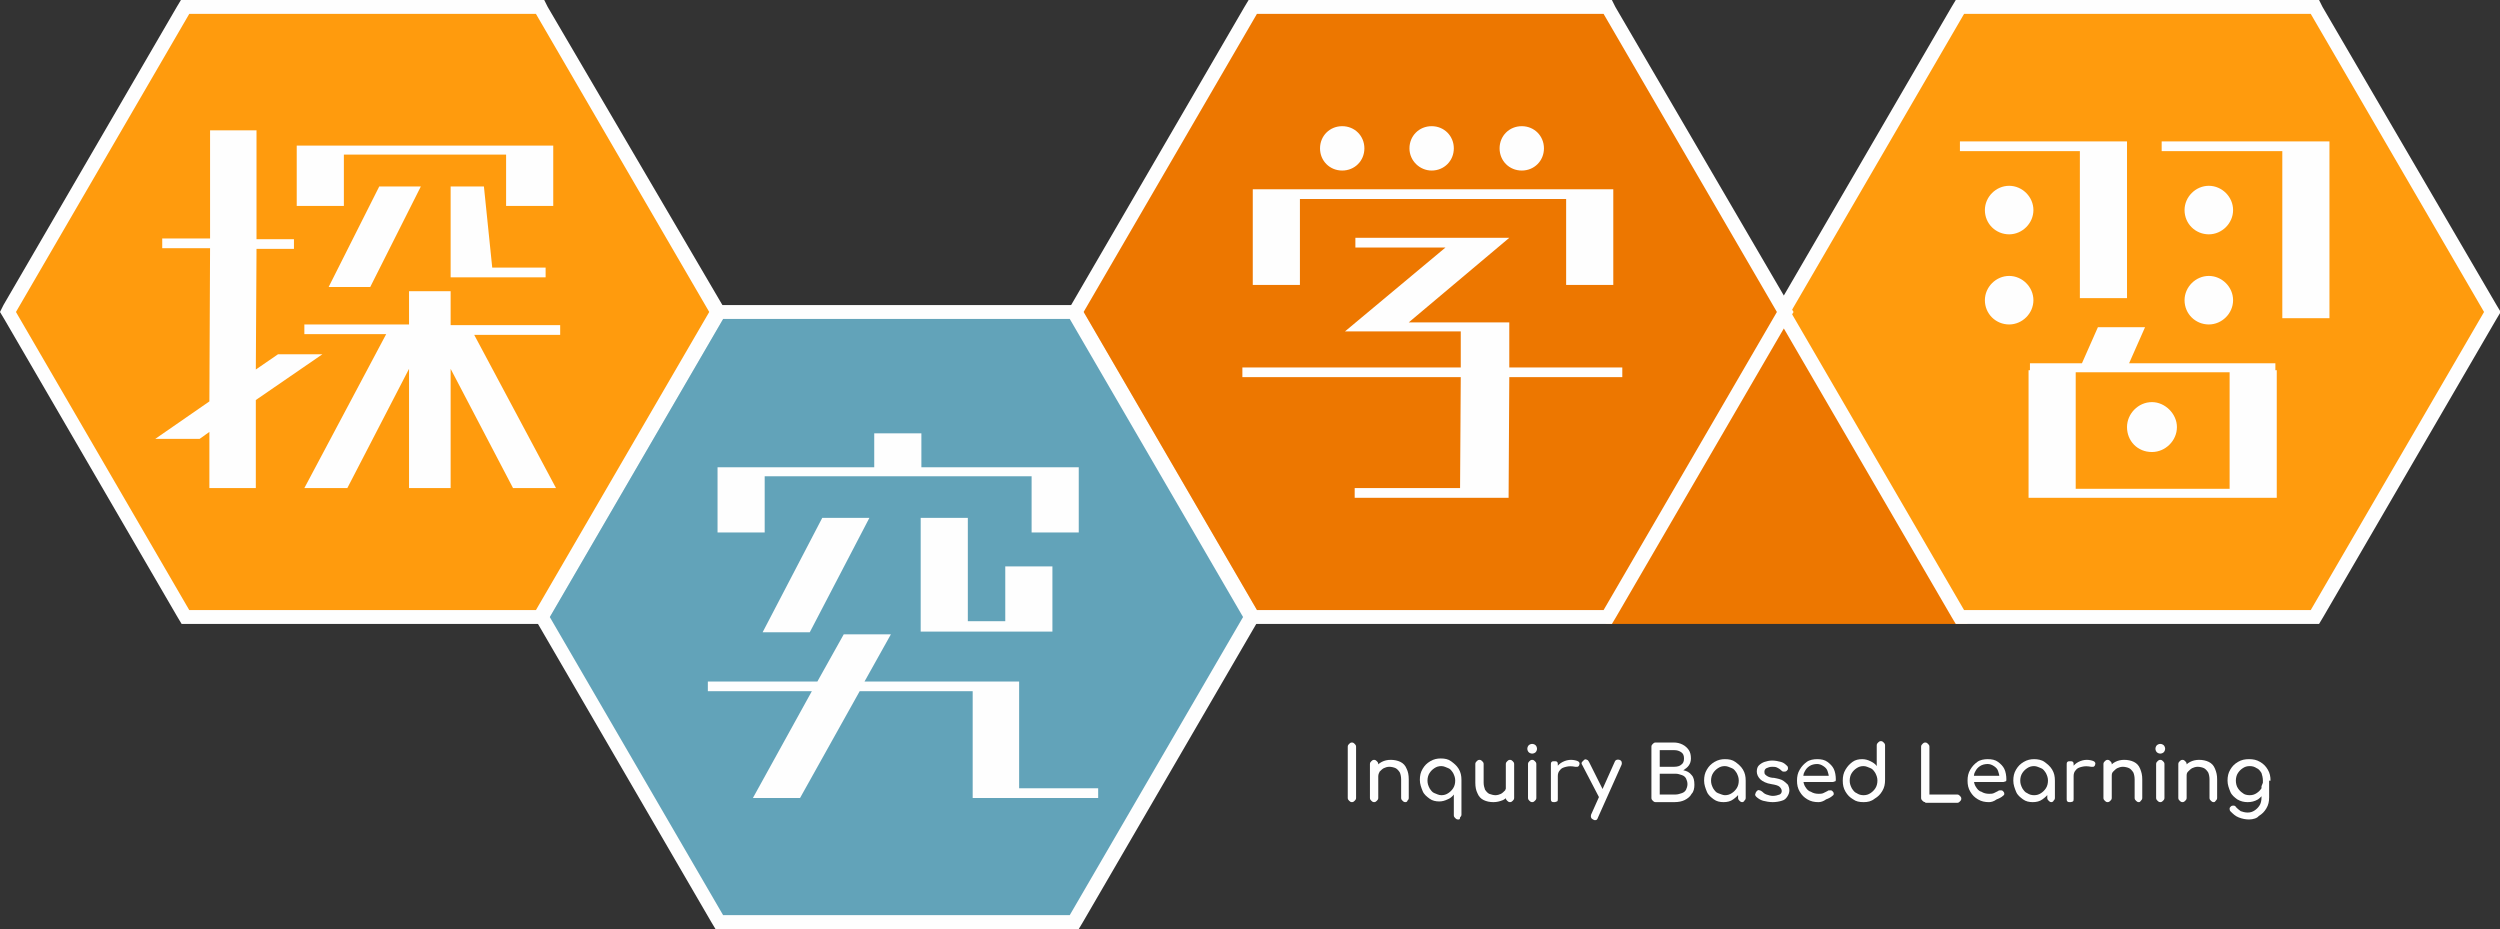
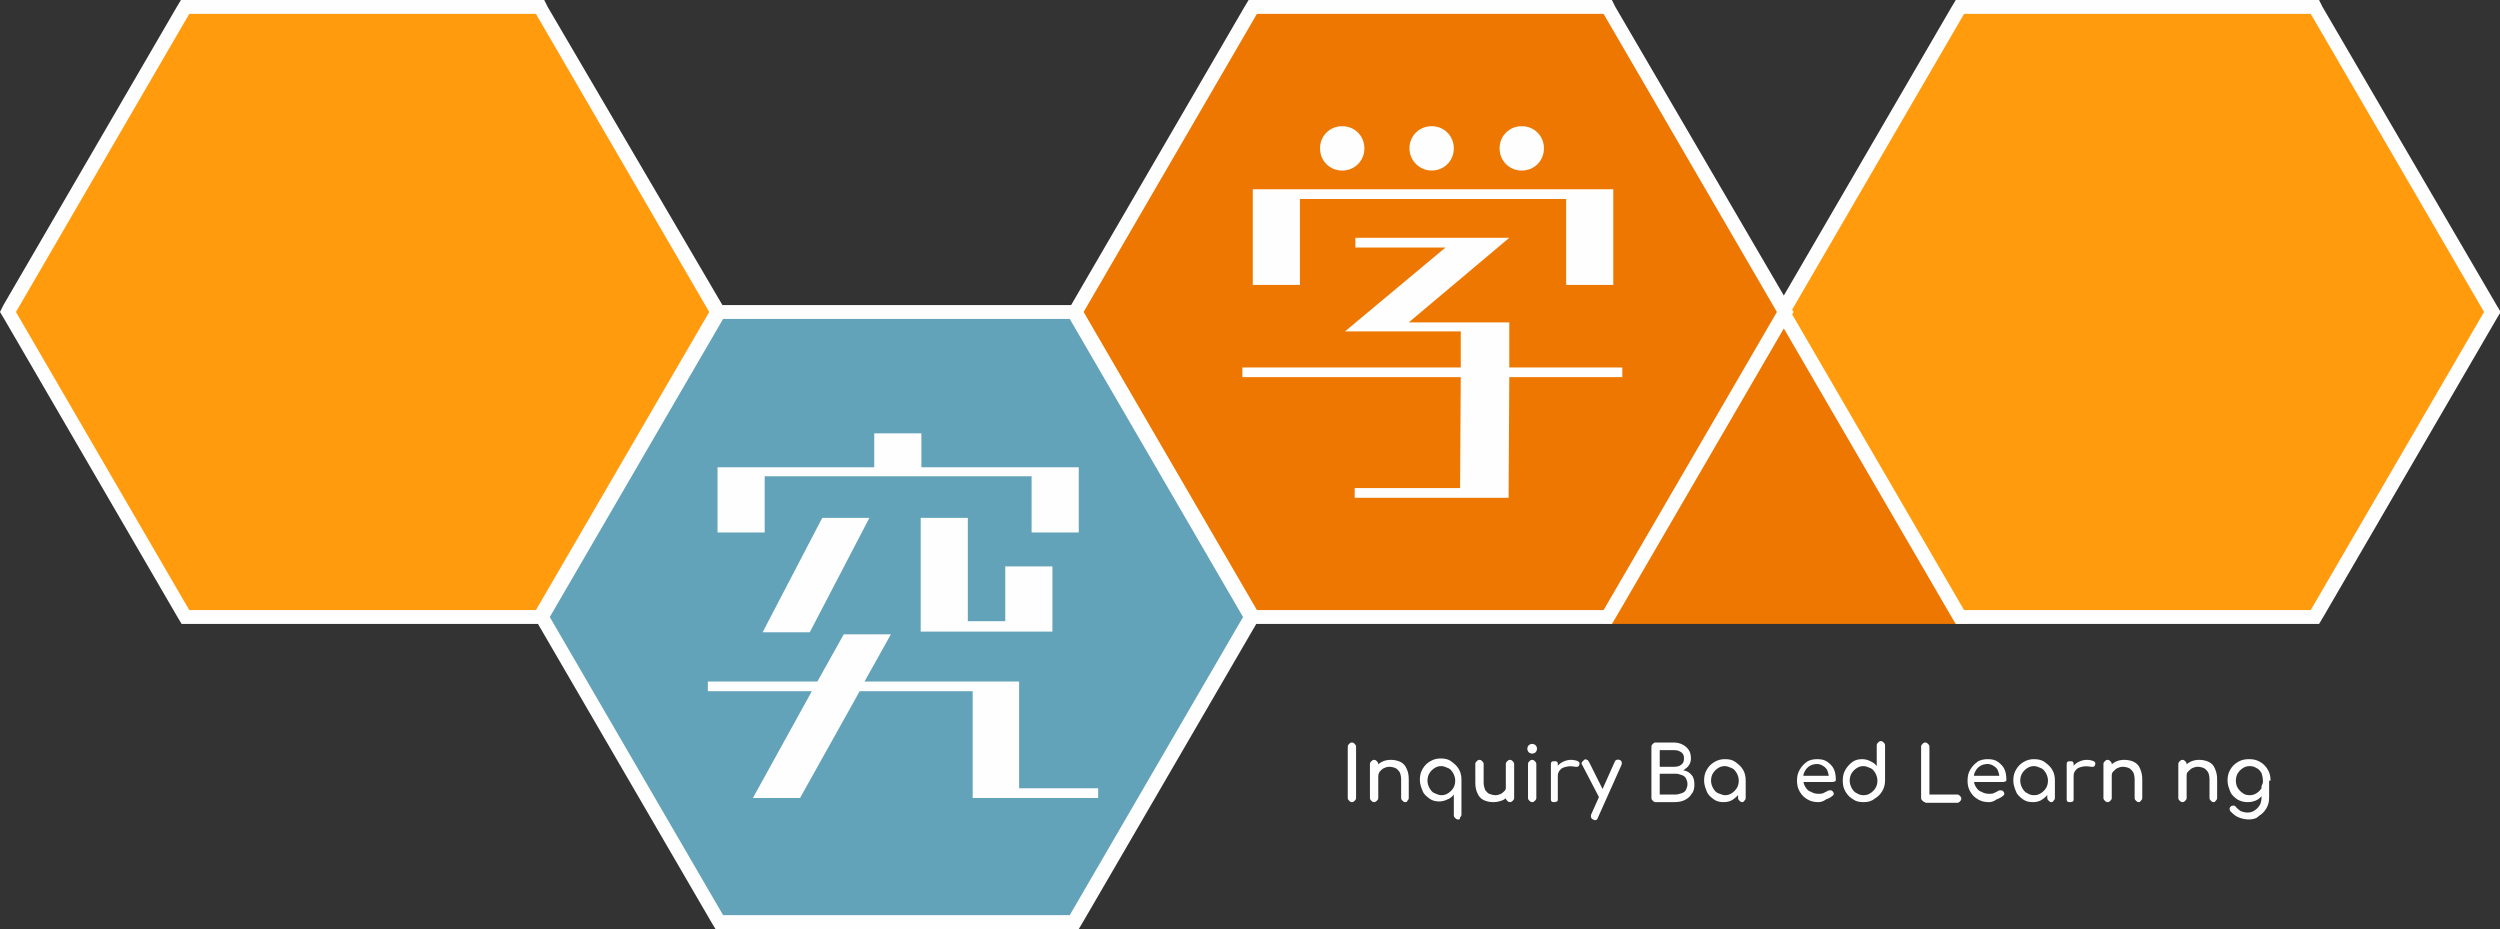
<svg xmlns="http://www.w3.org/2000/svg" version="1.1" id="ttl_探究学習" x="0px" y="0px" viewBox="0 0 360.6 134" style="enable-background:new 0 0 360.6 134;" xml:space="preserve">
  <rect x="0" y="0" width="360.6" height="134" fill="#333333" stroke="none" />
  <style type="text/css">
	.st0{fill-rule:evenodd;clip-rule:evenodd;fill:#ED7700;}
	.st1{fill-rule:evenodd;clip-rule:evenodd;fill:#FF9B0D;}
	.st2{fill:#FEFEFE;}
	.st3{fill-rule:evenodd;clip-rule:evenodd;fill:#62A3B9;}
	.st4{enable-background:new    ;}
</style>
  <g id="三角形_1">
    <polygon class="st0" points="257.7,44.8 283.8,90 231.6,90  " />
  </g>
  <g id="多角形_1">
    <polygon class="st1" points="282.7,89 257.2,45 282.7,1 333.9,1 359.5,45 333.9,89  " />
    <path class="st2" d="M333.3,2l25,43l-25,43h-50l-25-43l25-43H333.3 M334.5,0h-1.2h-50h-1.2l-0.6,1l-25,43l-0.6,1l0.6,1l25,43l0.6,1   h1.2h50h1.2l0.6-1l25-43l0.6-1l-0.6-1L335,1L334.5,0L334.5,0z" />
  </g>
  <g id="多角形_1-2">
    <polygon class="st0" points="180.7,89 155.2,45 180.7,1 231.9,1 257.5,45 231.9,89  " />
    <path class="st2" d="M231.3,2l25,43l-25,43h-50l-25-43l25-43H231.3 M232.5,0h-1.2h-50h-1.2l-0.6,1l-25,43l-0.6,1l0.6,1l25,43l0.6,1   h1.2h50h1.2l0.6-1l25-43l0.6-1l-0.6-1L233,1L232.5,0L232.5,0z" />
  </g>
  <g id="多角形_1-3">
    <polygon class="st3" points="103.7,133 78.2,89 103.7,45 154.9,45 180.5,89 154.9,133  " />
    <path class="st2" d="M154.3,46l25,43l-25,43h-50l-25-43l25-43H154.3 M155.5,44h-1.2h-50h-1.2l-0.6,1l-25,43L77,89l0.6,1l25,43   l0.6,1h1.2h50h1.2l0.6-1l25-43l0.6-1l-0.6-1l-25-43L155.5,44L155.5,44z" />
  </g>
  <g id="多角形_1-4">
    <polygon class="st1" points="26.7,89 1.2,45 26.7,1 77.9,1 103.5,45 77.9,89  " />
    <path class="st2" d="M77.3,2l25,43l-25,43h-50l-25-43l25-43H77.3 M78.5,0h-1.2h-50h-1.2l-0.6,1l-25,43L0,45l0.6,1l25,43l0.6,1h1.2   h50h1.2l0.6-1l25-43l0.6-1l-0.6-1L79,1L78.5,0L78.5,0z" />
  </g>
  <g class="st4">
-     <path class="st2" d="M300.1,21.8h-17.4v-1.4h24.1V43h-6.8V21.8z M286.3,30.3c0-1.9,1.6-3.5,3.5-3.5s3.5,1.6,3.5,3.5   c0,1.9-1.6,3.5-3.5,3.5S286.3,32.3,286.3,30.3z M286.3,43.3c0-1.9,1.6-3.5,3.5-3.5s3.5,1.6,3.5,3.5c0,1.9-1.6,3.5-3.5,3.5   S286.3,45.3,286.3,43.3z M292.6,53.4h0.2v-1h7.5l2.3-5.2h6.8l-2.3,5.2h21.1v1h0.2v18.4h-35.8V53.4z M299.4,70.5h22.2V53.7h-22.2   V70.5z M306.8,61.6c0-1.9,1.6-3.6,3.6-3.6c1.9,0,3.6,1.7,3.6,3.6c0,2-1.7,3.6-3.6,3.6C308.3,65.2,306.8,63.6,306.8,61.6z    M311.9,20.4H336v25.5h-6.8V21.8h-17.4V20.4z M315.1,30.3c0-1.9,1.6-3.5,3.5-3.5s3.5,1.6,3.5,3.5c0,1.9-1.6,3.5-3.5,3.5   S315.1,32.3,315.1,30.3z M315.1,43.3c0-1.9,1.6-3.5,3.5-3.5s3.5,1.6,3.5,3.5c0,1.9-1.6,3.5-3.5,3.5S315.1,45.3,315.1,43.3z" />
-   </g>
+     </g>
  <g class="st4">
    <path class="st2" d="M208.5,35.7h-13v-1.4h22.2l-14.5,12.2h14.5v1.4V53H234v1.4h-16.3l-0.1,17.4h-22.2v-1.4h15.2l0.1-16h-31.5V53   h31.5v-5.2h-16.7L208.5,35.7z M180.7,27.3h52v13.8h-6.8V28.7h-38.4v12.4h-6.8V27.3z M190.4,21.4c0-1.8,1.4-3.2,3.2-3.2   s3.2,1.4,3.2,3.2s-1.4,3.2-3.2,3.2S190.4,23.2,190.4,21.4z M203.3,21.4c0-1.8,1.4-3.2,3.2-3.2c1.8,0,3.2,1.4,3.2,3.2   s-1.4,3.2-3.2,3.2C204.8,24.6,203.3,23.2,203.3,21.4z M216.3,21.4c0-1.8,1.4-3.2,3.2-3.2c1.8,0,3.2,1.4,3.2,3.2s-1.4,3.2-3.2,3.2   C217.7,24.6,216.3,23.2,216.3,21.4z" />
  </g>
  <g class="st4">
    <path class="st2" d="M117.1,99.7h-15v-1.4h15.8l3.8-6.8h6.8l-3.8,6.8h22.3v15.4h11.4v1.4h-18.1V99.7h-16.3l-8.6,15.4h-6.8   L117.1,99.7z M103.4,67.4h22.7v-4.9h6.8v4.9h22.7v9.4h-6.8v-8.1h-38.5v8.1h-6.8V67.4z M118.6,74.7h6.8l-8.6,16.5H110L118.6,74.7z    M132.8,74.7h6.8v14.9h5.4v-7.9h6.8v9.4h-19V74.7z" />
  </g>
  <g class="st4">
-     <path class="st2" d="M30.2,62.3l-1.4,1h-6.4l7.8-5.4l0.1-22.1h-6.9v-1.4h6.9V18.8H37v15.7h5.4v1.4H37l-0.1,17.4l3.2-2.2h6.4   l-9.6,6.6v12.7h-6.7V62.3z M42.8,21h37v8.7H73v-7.4H49.6v7.4h-6.8V21z M55.7,48.2H43.9v-1.4H59V42h6v4.9h15.8v1.4H68.4l11.8,22.1   H74L65,53.2v17.2h-6V53.2l-8.9,17.2h-6.2L55.7,48.2z M54.7,26.9h6l-7.3,14.5h-6L54.7,26.9z M65,26.9h4.8L71,38.6h7.7V40H65V26.9z" />
-   </g>
+     </g>
  <g class="st4">
    <path class="st2" d="M195,115.7c-0.2,0-0.3-0.1-0.4-0.2s-0.2-0.2-0.2-0.4v-7.4c0-0.2,0.1-0.3,0.2-0.4c0.1-0.1,0.2-0.2,0.4-0.2   c0.2,0,0.3,0.1,0.4,0.2c0.1,0.1,0.2,0.2,0.2,0.4v7.4c0,0.2-0.1,0.3-0.2,0.4C195.3,115.6,195.2,115.7,195,115.7z" />
    <path class="st2" d="M198.2,115.7c-0.2,0-0.3-0.1-0.4-0.2c-0.1-0.1-0.2-0.2-0.2-0.4v-4.9c0-0.2,0.1-0.3,0.2-0.4   c0.1-0.1,0.2-0.2,0.4-0.2c0.2,0,0.3,0.1,0.4,0.2c0.1,0.1,0.2,0.2,0.2,0.4v4.9c0,0.2-0.1,0.3-0.2,0.4   C198.5,115.6,198.4,115.7,198.2,115.7z M202.7,115.7c-0.2,0-0.3-0.1-0.4-0.2s-0.2-0.2-0.2-0.4v-2.7c0-0.4-0.1-0.8-0.2-1   c-0.2-0.3-0.4-0.5-0.6-0.6s-0.6-0.2-0.9-0.2c-0.3,0-0.6,0.1-0.8,0.2c-0.2,0.1-0.4,0.3-0.6,0.5c-0.1,0.2-0.2,0.4-0.2,0.7h-0.7   c0-0.5,0.1-0.9,0.3-1.2c0.2-0.4,0.5-0.7,0.9-0.9c0.4-0.2,0.8-0.3,1.3-0.3c0.5,0,1,0.1,1.4,0.3c0.4,0.2,0.7,0.5,0.9,1   c0.2,0.4,0.3,0.9,0.3,1.5v2.7c0,0.2-0.1,0.3-0.2,0.4C203,115.6,202.9,115.7,202.7,115.7z" />
    <path class="st2" d="M210.3,118.2c-0.2,0-0.3-0.1-0.4-0.2c-0.1-0.1-0.2-0.2-0.2-0.4v-3c-0.2,0.3-0.6,0.6-0.9,0.7   c-0.4,0.2-0.8,0.3-1.2,0.3c-0.5,0-1-0.1-1.4-0.4c-0.4-0.3-0.8-0.6-1-1.1c-0.2-0.5-0.4-1-0.4-1.6c0-0.6,0.1-1.1,0.4-1.6   s0.6-0.8,1.1-1.1c0.5-0.3,1-0.4,1.5-0.4c0.6,0,1.1,0.1,1.5,0.4s0.8,0.6,1.1,1.1c0.3,0.5,0.4,1,0.4,1.6v5c0,0.2-0.1,0.3-0.2,0.4   C210.6,118.2,210.5,118.2,210.3,118.2z M207.9,114.7c0.4,0,0.7-0.1,1-0.3s0.5-0.4,0.7-0.7c0.2-0.3,0.3-0.7,0.3-1.1   c0-0.4-0.1-0.7-0.3-1.1c-0.2-0.3-0.4-0.6-0.7-0.7s-0.6-0.3-1-0.3c-0.4,0-0.7,0.1-1,0.3s-0.5,0.4-0.7,0.7s-0.3,0.7-0.3,1.1   c0,0.4,0.1,0.7,0.3,1.1c0.2,0.3,0.4,0.6,0.7,0.7S207.5,114.7,207.9,114.7z" />
    <path class="st2" d="M215.4,115.7c-0.5,0-1-0.1-1.4-0.3c-0.4-0.2-0.7-0.5-0.9-1c-0.2-0.4-0.3-0.9-0.3-1.5v-2.7   c0-0.2,0.1-0.3,0.2-0.4c0.1-0.1,0.2-0.2,0.4-0.2c0.2,0,0.3,0.1,0.4,0.2c0.1,0.1,0.2,0.2,0.2,0.4v2.7c0,0.4,0.1,0.7,0.2,1   c0.2,0.3,0.4,0.5,0.6,0.6c0.3,0.1,0.6,0.2,0.9,0.2c0.3,0,0.6-0.1,0.8-0.2c0.2-0.1,0.4-0.3,0.6-0.5c0.1-0.2,0.2-0.5,0.2-0.7h0.7   c0,0.5-0.1,0.9-0.3,1.2c-0.2,0.4-0.5,0.7-0.9,0.9C216.3,115.6,215.9,115.7,215.4,115.7z M217.8,115.7c-0.2,0-0.3-0.1-0.4-0.2   c-0.1-0.1-0.2-0.2-0.2-0.4v-4.9c0-0.2,0.1-0.3,0.2-0.4s0.2-0.2,0.4-0.2c0.2,0,0.3,0.1,0.4,0.2s0.2,0.2,0.2,0.4v4.9   c0,0.2-0.1,0.3-0.2,0.4C218.1,115.6,218,115.7,217.8,115.7z" />
    <path class="st2" d="M221,108.7c-0.2,0-0.4-0.1-0.5-0.2c-0.1-0.1-0.2-0.3-0.2-0.5s0.1-0.4,0.2-0.5c0.1-0.1,0.3-0.2,0.5-0.2   c0.2,0,0.4,0.1,0.5,0.2c0.1,0.1,0.2,0.3,0.2,0.5s-0.1,0.4-0.2,0.5C221.4,108.6,221.2,108.7,221,108.7z M221,115.7   c-0.2,0-0.3-0.1-0.4-0.2c-0.1-0.1-0.2-0.2-0.2-0.4v-4.9c0-0.2,0.1-0.3,0.2-0.4c0.1-0.1,0.2-0.2,0.4-0.2c0.2,0,0.3,0.1,0.4,0.2   c0.1,0.1,0.2,0.2,0.2,0.4v4.9c0,0.2-0.1,0.3-0.2,0.4C221.3,115.6,221.2,115.7,221,115.7z" />
    <path class="st2" d="M224.2,115.7c-0.2,0-0.3,0-0.4-0.1c-0.1-0.1-0.1-0.2-0.1-0.4v-4.9c0-0.2,0-0.3,0.1-0.4   c0.1-0.1,0.2-0.1,0.4-0.1c0.2,0,0.3,0,0.4,0.1s0.1,0.2,0.1,0.4v4.9c0,0.2,0,0.3-0.1,0.4C224.5,115.6,224.4,115.7,224.2,115.7z    M224.2,111.9c0-0.4,0.1-0.8,0.3-1.2c0.2-0.3,0.5-0.6,0.9-0.8c0.4-0.2,0.8-0.3,1.2-0.3s0.8,0.1,1,0.2s0.3,0.3,0.2,0.5   c0,0.1-0.1,0.2-0.1,0.2c-0.1,0.1-0.1,0.1-0.2,0.1c-0.1,0-0.2,0-0.3,0c-0.5-0.1-0.9-0.1-1.3,0s-0.7,0.2-0.9,0.5   c-0.2,0.2-0.3,0.5-0.3,0.8H224.2z" />
    <path class="st2" d="M231.4,115.4c-0.1,0.1-0.3,0.1-0.4,0c-0.1,0-0.2-0.1-0.3-0.3l-2.5-4.8c-0.1-0.1-0.1-0.3,0-0.4   c0.1-0.1,0.2-0.2,0.3-0.3c0.1-0.1,0.3-0.1,0.4,0c0.1,0,0.2,0.1,0.3,0.3l2.4,4.8c0.1,0.1,0.1,0.3,0.1,0.4   C231.6,115.3,231.5,115.4,231.4,115.4z M230.1,118.3c-0.1,0-0.2,0-0.3-0.1c-0.3-0.1-0.4-0.4-0.3-0.7l3.4-7.6   c0.1-0.3,0.4-0.4,0.7-0.3c0.3,0.1,0.4,0.4,0.3,0.7l-3.4,7.6C230.4,118.2,230.3,118.3,230.1,118.3z" />
    <path class="st2" d="M238.8,115.7c-0.2,0-0.3-0.1-0.4-0.2c-0.1-0.1-0.2-0.2-0.2-0.4v-7.4c0-0.2,0.1-0.3,0.2-0.4   c0.1-0.1,0.2-0.2,0.4-0.2h2.6c0.5,0,0.9,0.1,1.3,0.3s0.7,0.5,0.9,0.8s0.3,0.7,0.3,1.2c0,0.4-0.1,0.7-0.3,1   c-0.2,0.3-0.5,0.5-0.8,0.7c0.5,0.1,0.9,0.3,1.2,0.7c0.3,0.3,0.4,0.8,0.4,1.4c0,0.5-0.1,1-0.4,1.3c-0.2,0.4-0.6,0.7-1,0.9   c-0.4,0.2-0.9,0.3-1.5,0.3H238.8z M239.4,110.6h2.1c0.4,0,0.8-0.1,1-0.3c0.3-0.2,0.4-0.5,0.4-0.9c0-0.4-0.1-0.7-0.4-0.9   c-0.3-0.2-0.6-0.3-1-0.3h-2.1V110.6z M239.4,114.6h2.3c0.3,0,0.6-0.1,0.9-0.2c0.3-0.1,0.5-0.3,0.6-0.5s0.2-0.5,0.2-0.8   c0-0.3-0.1-0.6-0.2-0.8c-0.1-0.2-0.3-0.4-0.6-0.5c-0.3-0.1-0.6-0.2-0.9-0.2h-2.3V114.6z" />
    <path class="st2" d="M248.6,115.7c-0.5,0-1-0.1-1.4-0.4c-0.4-0.3-0.8-0.6-1-1.1c-0.2-0.5-0.4-1-0.4-1.6c0-0.6,0.1-1.1,0.4-1.6   s0.6-0.8,1.1-1.1c0.5-0.3,1-0.4,1.5-0.4c0.6,0,1.1,0.1,1.5,0.4s0.8,0.6,1.1,1.1c0.3,0.5,0.4,1,0.4,1.6h-0.4c0,0.6-0.1,1.1-0.4,1.6   c-0.2,0.5-0.6,0.8-1,1.1S249.1,115.7,248.6,115.7z M248.8,114.7c0.4,0,0.7-0.1,1-0.3s0.5-0.4,0.7-0.7c0.2-0.3,0.3-0.7,0.3-1.1   c0-0.4-0.1-0.7-0.3-1.1c-0.2-0.3-0.4-0.6-0.7-0.7s-0.6-0.3-1-0.3c-0.4,0-0.7,0.1-1,0.3s-0.5,0.4-0.7,0.7s-0.3,0.7-0.3,1.1   c0,0.4,0.1,0.7,0.3,1.1c0.2,0.3,0.4,0.6,0.7,0.7S248.5,114.7,248.8,114.7z M251.3,115.7c-0.2,0-0.3-0.1-0.4-0.2   c-0.1-0.1-0.2-0.2-0.2-0.4v-1.7l0.2-1.2l0.9,0.4v2.5c0,0.2-0.1,0.3-0.2,0.4C251.6,115.6,251.4,115.7,251.3,115.7z" />
-     <path class="st2" d="M255.7,115.7c-0.5,0-1-0.1-1.4-0.2s-0.8-0.4-1-0.6c-0.1-0.1-0.2-0.3-0.1-0.4c0-0.1,0.1-0.3,0.2-0.4   c0.1-0.1,0.3-0.2,0.4-0.1c0.1,0,0.3,0.1,0.4,0.2c0.1,0.1,0.3,0.3,0.6,0.4c0.3,0.1,0.6,0.2,0.9,0.2c0.4,0,0.7-0.1,1-0.2   c0.2-0.1,0.3-0.3,0.3-0.5c0-0.2-0.1-0.4-0.3-0.6c-0.2-0.2-0.6-0.3-1.2-0.4c-0.7-0.1-1.3-0.4-1.6-0.7c-0.3-0.3-0.5-0.7-0.5-1.1   c0-0.4,0.1-0.7,0.3-0.9s0.5-0.4,0.8-0.5c0.3-0.1,0.7-0.2,1.1-0.2c0.5,0,0.9,0.1,1.3,0.2s0.7,0.4,0.9,0.6c0.1,0.1,0.1,0.2,0.1,0.4   c0,0.1-0.1,0.2-0.2,0.3c-0.1,0.1-0.3,0.1-0.4,0.1c-0.2,0-0.3-0.1-0.4-0.2c-0.2-0.2-0.4-0.3-0.6-0.4s-0.5-0.1-0.7-0.1   c-0.3,0-0.6,0.1-0.8,0.2c-0.2,0.1-0.3,0.3-0.3,0.5c0,0.1,0,0.3,0.1,0.4c0.1,0.1,0.2,0.2,0.4,0.3c0.2,0.1,0.5,0.2,0.9,0.2   c0.5,0.1,1,0.2,1.3,0.4c0.3,0.2,0.5,0.4,0.7,0.6c0.1,0.2,0.2,0.5,0.2,0.8c0,0.3-0.1,0.6-0.3,0.9c-0.2,0.3-0.4,0.5-0.8,0.6   C256.7,115.6,256.2,115.7,255.7,115.7z" />
    <path class="st2" d="M262.3,115.7c-0.6,0-1.1-0.1-1.6-0.4s-0.8-0.6-1.1-1.1c-0.3-0.5-0.4-1-0.4-1.6c0-0.6,0.1-1.1,0.4-1.6   s0.6-0.8,1-1.1c0.4-0.3,1-0.4,1.5-0.4c0.6,0,1.1,0.1,1.5,0.4s0.7,0.6,0.9,1c0.2,0.4,0.3,1,0.3,1.5c0,0.1,0,0.3-0.1,0.3   s-0.2,0.1-0.4,0.1h-4.4v-0.9h4.4l-0.5,0.3c0-0.4-0.1-0.7-0.2-1s-0.3-0.5-0.6-0.7c-0.3-0.2-0.6-0.3-0.9-0.3c-0.4,0-0.8,0.1-1.1,0.3   c-0.3,0.2-0.5,0.4-0.7,0.8c-0.2,0.3-0.2,0.7-0.2,1.1c0,0.4,0.1,0.8,0.3,1.1c0.2,0.3,0.4,0.6,0.8,0.7c0.3,0.2,0.7,0.3,1.1,0.3   c0.2,0,0.5,0,0.7-0.1c0.2-0.1,0.4-0.2,0.6-0.3c0.1-0.1,0.2-0.1,0.4-0.1c0.1,0,0.2,0,0.3,0.1c0.1,0.1,0.2,0.2,0.2,0.4   s-0.1,0.2-0.2,0.3c-0.2,0.2-0.6,0.4-0.9,0.5C263,115.6,262.6,115.7,262.3,115.7z" />
    <path class="st2" d="M268.8,115.7c-0.6,0-1.1-0.1-1.5-0.4c-0.5-0.3-0.8-0.6-1.1-1.1s-0.4-1-0.4-1.6s0.1-1.1,0.4-1.6s0.6-0.8,1-1.1   s0.9-0.4,1.4-0.4c0.4,0,0.8,0.1,1.2,0.3s0.7,0.4,0.9,0.7v-3c0-0.2,0.1-0.3,0.2-0.4c0.1-0.1,0.2-0.2,0.4-0.2c0.2,0,0.3,0.1,0.4,0.2   s0.2,0.2,0.2,0.4v5c0,0.6-0.1,1.1-0.4,1.6s-0.6,0.8-1.1,1.1C269.9,115.6,269.4,115.7,268.8,115.7z M268.8,114.7   c0.4,0,0.7-0.1,1-0.3s0.5-0.4,0.7-0.7c0.2-0.3,0.3-0.7,0.3-1.1c0-0.4-0.1-0.7-0.3-1.1c-0.2-0.3-0.4-0.6-0.7-0.7s-0.6-0.3-1-0.3   c-0.4,0-0.7,0.1-1,0.3c-0.3,0.2-0.5,0.4-0.7,0.7c-0.2,0.3-0.3,0.7-0.3,1.1c0,0.4,0.1,0.7,0.3,1.1c0.2,0.3,0.4,0.6,0.7,0.7   C268.1,114.6,268.4,114.7,268.8,114.7z" />
    <path class="st2" d="M277.7,115.7c-0.2,0-0.3-0.1-0.4-0.2c-0.1-0.1-0.2-0.2-0.2-0.4v-7.4c0-0.2,0.1-0.3,0.2-0.4   c0.1-0.1,0.2-0.2,0.4-0.2c0.2,0,0.3,0.1,0.4,0.2c0.1,0.1,0.2,0.2,0.2,0.4v6.9h4c0.2,0,0.3,0.1,0.4,0.2c0.1,0.1,0.2,0.2,0.2,0.4   s-0.1,0.3-0.2,0.4c-0.1,0.1-0.2,0.2-0.4,0.2H277.7z" />
    <path class="st2" d="M286.9,115.7c-0.6,0-1.1-0.1-1.6-0.4c-0.5-0.3-0.8-0.6-1.1-1.1c-0.3-0.5-0.4-1-0.4-1.6c0-0.6,0.1-1.1,0.4-1.6   c0.3-0.5,0.6-0.8,1-1.1c0.4-0.3,1-0.4,1.5-0.4c0.6,0,1.1,0.1,1.5,0.4s0.7,0.6,0.9,1c0.2,0.4,0.3,1,0.3,1.5c0,0.1,0,0.3-0.1,0.3   s-0.2,0.1-0.4,0.1h-4.4v-0.9h4.4l-0.5,0.3c0-0.4-0.1-0.7-0.2-1c-0.1-0.3-0.3-0.5-0.6-0.7c-0.3-0.2-0.6-0.3-0.9-0.3   c-0.4,0-0.8,0.1-1.1,0.3s-0.5,0.4-0.7,0.8c-0.2,0.3-0.2,0.7-0.2,1.1c0,0.4,0.1,0.8,0.3,1.1c0.2,0.3,0.4,0.6,0.8,0.7   c0.3,0.2,0.7,0.3,1.1,0.3c0.2,0,0.5,0,0.7-0.1c0.2-0.1,0.4-0.2,0.6-0.3c0.1-0.1,0.2-0.1,0.4-0.1c0.1,0,0.2,0,0.3,0.1   c0.1,0.1,0.2,0.2,0.2,0.4s-0.1,0.2-0.2,0.3c-0.2,0.2-0.6,0.4-0.9,0.5C287.6,115.6,287.2,115.7,286.9,115.7z" />
    <path class="st2" d="M293.2,115.7c-0.5,0-1-0.1-1.4-0.4c-0.4-0.3-0.8-0.6-1-1.1c-0.2-0.5-0.4-1-0.4-1.6c0-0.6,0.1-1.1,0.4-1.6   c0.3-0.5,0.6-0.8,1.1-1.1c0.5-0.3,1-0.4,1.5-0.4s1.1,0.1,1.5,0.4s0.8,0.6,1.1,1.1s0.4,1,0.4,1.6H296c0,0.6-0.1,1.1-0.4,1.6   c-0.2,0.5-0.6,0.8-1,1.1C294.2,115.6,293.7,115.7,293.2,115.7z M293.4,114.7c0.4,0,0.7-0.1,1-0.3s0.5-0.4,0.7-0.7   c0.2-0.3,0.3-0.7,0.3-1.1c0-0.4-0.1-0.7-0.3-1.1c-0.2-0.3-0.4-0.6-0.7-0.7s-0.6-0.3-1-0.3c-0.4,0-0.7,0.1-1,0.3   c-0.3,0.2-0.5,0.4-0.7,0.7c-0.2,0.3-0.3,0.7-0.3,1.1c0,0.4,0.1,0.7,0.3,1.1c0.2,0.3,0.4,0.6,0.7,0.7   C292.7,114.6,293,114.7,293.4,114.7z M295.9,115.7c-0.2,0-0.3-0.1-0.4-0.2c-0.1-0.1-0.2-0.2-0.2-0.4v-1.7l0.2-1.2l0.9,0.4v2.5   c0,0.2-0.1,0.3-0.2,0.4C296.2,115.6,296,115.7,295.9,115.7z" />
    <path class="st2" d="M298.6,115.7c-0.2,0-0.3,0-0.4-0.1c-0.1-0.1-0.1-0.2-0.1-0.4v-4.9c0-0.2,0-0.3,0.1-0.4   c0.1-0.1,0.2-0.1,0.4-0.1c0.2,0,0.3,0,0.4,0.1c0.1,0.1,0.1,0.2,0.1,0.4v4.9c0,0.2,0,0.3-0.1,0.4C299,115.6,298.8,115.7,298.6,115.7   z M298.6,111.9c0-0.4,0.1-0.8,0.3-1.2c0.2-0.3,0.5-0.6,0.9-0.8c0.4-0.2,0.8-0.3,1.2-0.3s0.8,0.1,1,0.2s0.3,0.3,0.2,0.5   c0,0.1-0.1,0.2-0.1,0.2c-0.1,0.1-0.1,0.1-0.2,0.1c-0.1,0-0.2,0-0.3,0c-0.5-0.1-0.9-0.1-1.3,0c-0.4,0.1-0.7,0.2-0.9,0.5   c-0.2,0.2-0.3,0.5-0.3,0.8H298.6z" />
    <path class="st2" d="M304,115.7c-0.2,0-0.3-0.1-0.4-0.2c-0.1-0.1-0.2-0.2-0.2-0.4v-4.9c0-0.2,0.1-0.3,0.2-0.4   c0.1-0.1,0.2-0.2,0.4-0.2c0.2,0,0.3,0.1,0.4,0.2c0.1,0.1,0.2,0.2,0.2,0.4v4.9c0,0.2-0.1,0.3-0.2,0.4S304.2,115.7,304,115.7z    M308.5,115.7c-0.2,0-0.3-0.1-0.4-0.2s-0.2-0.2-0.2-0.4v-2.7c0-0.4-0.1-0.8-0.2-1c-0.2-0.3-0.4-0.5-0.6-0.6s-0.6-0.2-0.9-0.2   c-0.3,0-0.6,0.1-0.8,0.2c-0.2,0.1-0.4,0.3-0.6,0.5s-0.2,0.4-0.2,0.7h-0.7c0-0.5,0.1-0.9,0.3-1.2c0.2-0.4,0.5-0.7,0.9-0.9   c0.4-0.2,0.8-0.3,1.3-0.3c0.5,0,1,0.1,1.4,0.3c0.4,0.2,0.7,0.5,0.9,1s0.3,0.9,0.3,1.5v2.7c0,0.2-0.1,0.3-0.2,0.4   S308.7,115.7,308.5,115.7z" />
-     <path class="st2" d="M311.6,108.7c-0.2,0-0.4-0.1-0.5-0.2c-0.1-0.1-0.2-0.3-0.2-0.5s0.1-0.4,0.2-0.5c0.1-0.1,0.3-0.2,0.5-0.2   c0.2,0,0.4,0.1,0.5,0.2c0.1,0.1,0.2,0.3,0.2,0.5s-0.1,0.4-0.2,0.5C312,108.6,311.8,108.7,311.6,108.7z M311.6,115.7   c-0.2,0-0.3-0.1-0.4-0.2c-0.1-0.1-0.2-0.2-0.2-0.4v-4.9c0-0.2,0.1-0.3,0.2-0.4c0.1-0.1,0.2-0.2,0.4-0.2c0.2,0,0.3,0.1,0.4,0.2   c0.1,0.1,0.2,0.2,0.2,0.4v4.9c0,0.2-0.1,0.3-0.2,0.4C311.9,115.6,311.8,115.7,311.6,115.7z" />
    <path class="st2" d="M314.8,115.7c-0.2,0-0.3-0.1-0.4-0.2c-0.1-0.1-0.2-0.2-0.2-0.4v-4.9c0-0.2,0.1-0.3,0.2-0.4   c0.1-0.1,0.2-0.2,0.4-0.2c0.2,0,0.3,0.1,0.4,0.2c0.1,0.1,0.2,0.2,0.2,0.4v4.9c0,0.2-0.1,0.3-0.2,0.4S315,115.7,314.8,115.7z    M319.3,115.7c-0.2,0-0.3-0.1-0.4-0.2s-0.2-0.2-0.2-0.4v-2.7c0-0.4-0.1-0.8-0.2-1c-0.2-0.3-0.4-0.5-0.6-0.6s-0.6-0.2-0.9-0.2   c-0.3,0-0.6,0.1-0.8,0.2c-0.2,0.1-0.4,0.3-0.6,0.5s-0.2,0.4-0.2,0.7h-0.7c0-0.5,0.1-0.9,0.3-1.2c0.2-0.4,0.5-0.7,0.9-0.9   c0.4-0.2,0.8-0.3,1.3-0.3c0.5,0,1,0.1,1.4,0.3c0.4,0.2,0.7,0.5,0.9,1s0.3,0.9,0.3,1.5v2.7c0,0.2-0.1,0.3-0.2,0.4   S319.5,115.7,319.3,115.7z" />
    <path class="st2" d="M324.2,115.7c-0.5,0-1-0.1-1.5-0.4c-0.4-0.3-0.8-0.6-1-1.1c-0.2-0.5-0.4-1-0.4-1.6c0-0.6,0.1-1.1,0.4-1.6   s0.6-0.8,1.1-1.1s1-0.4,1.6-0.4c0.6,0,1.1,0.1,1.6,0.4s0.8,0.6,1.1,1.1c0.3,0.5,0.4,1,0.4,1.6h-0.6c0,0.6-0.1,1.1-0.3,1.6   c-0.2,0.5-0.5,0.8-0.9,1.1C325.2,115.6,324.7,115.7,324.2,115.7z M324.4,118.2c-0.5,0-1-0.1-1.5-0.3c-0.5-0.2-0.8-0.5-1.2-0.9   c-0.1-0.1-0.1-0.3-0.1-0.4c0-0.1,0.1-0.2,0.2-0.3c0.1-0.1,0.3-0.1,0.4-0.1c0.1,0,0.3,0.1,0.3,0.2c0.2,0.2,0.4,0.4,0.7,0.6   c0.3,0.1,0.6,0.2,1,0.2c0.4,0,0.7-0.1,1-0.3c0.3-0.2,0.5-0.4,0.7-0.7s0.3-0.7,0.3-1.2v-1.6l0.4-1l0.7,0.2v2.4   c0,0.6-0.1,1.1-0.4,1.6c-0.3,0.5-0.6,0.8-1.1,1.1C325.6,118,325,118.2,324.4,118.2z M324.5,114.7c0.4,0,0.7-0.1,1-0.3   c0.3-0.2,0.5-0.4,0.7-0.7s0.2-0.7,0.2-1.1c0-0.4-0.1-0.8-0.2-1.1c-0.2-0.3-0.4-0.6-0.7-0.7c-0.3-0.2-0.6-0.3-1-0.3s-0.7,0.1-1,0.3   c-0.3,0.2-0.5,0.4-0.7,0.7c-0.2,0.3-0.3,0.7-0.3,1.1c0,0.4,0.1,0.8,0.3,1.1c0.2,0.3,0.4,0.5,0.7,0.7   C323.7,114.6,324.1,114.7,324.5,114.7z" />
  </g>
</svg>